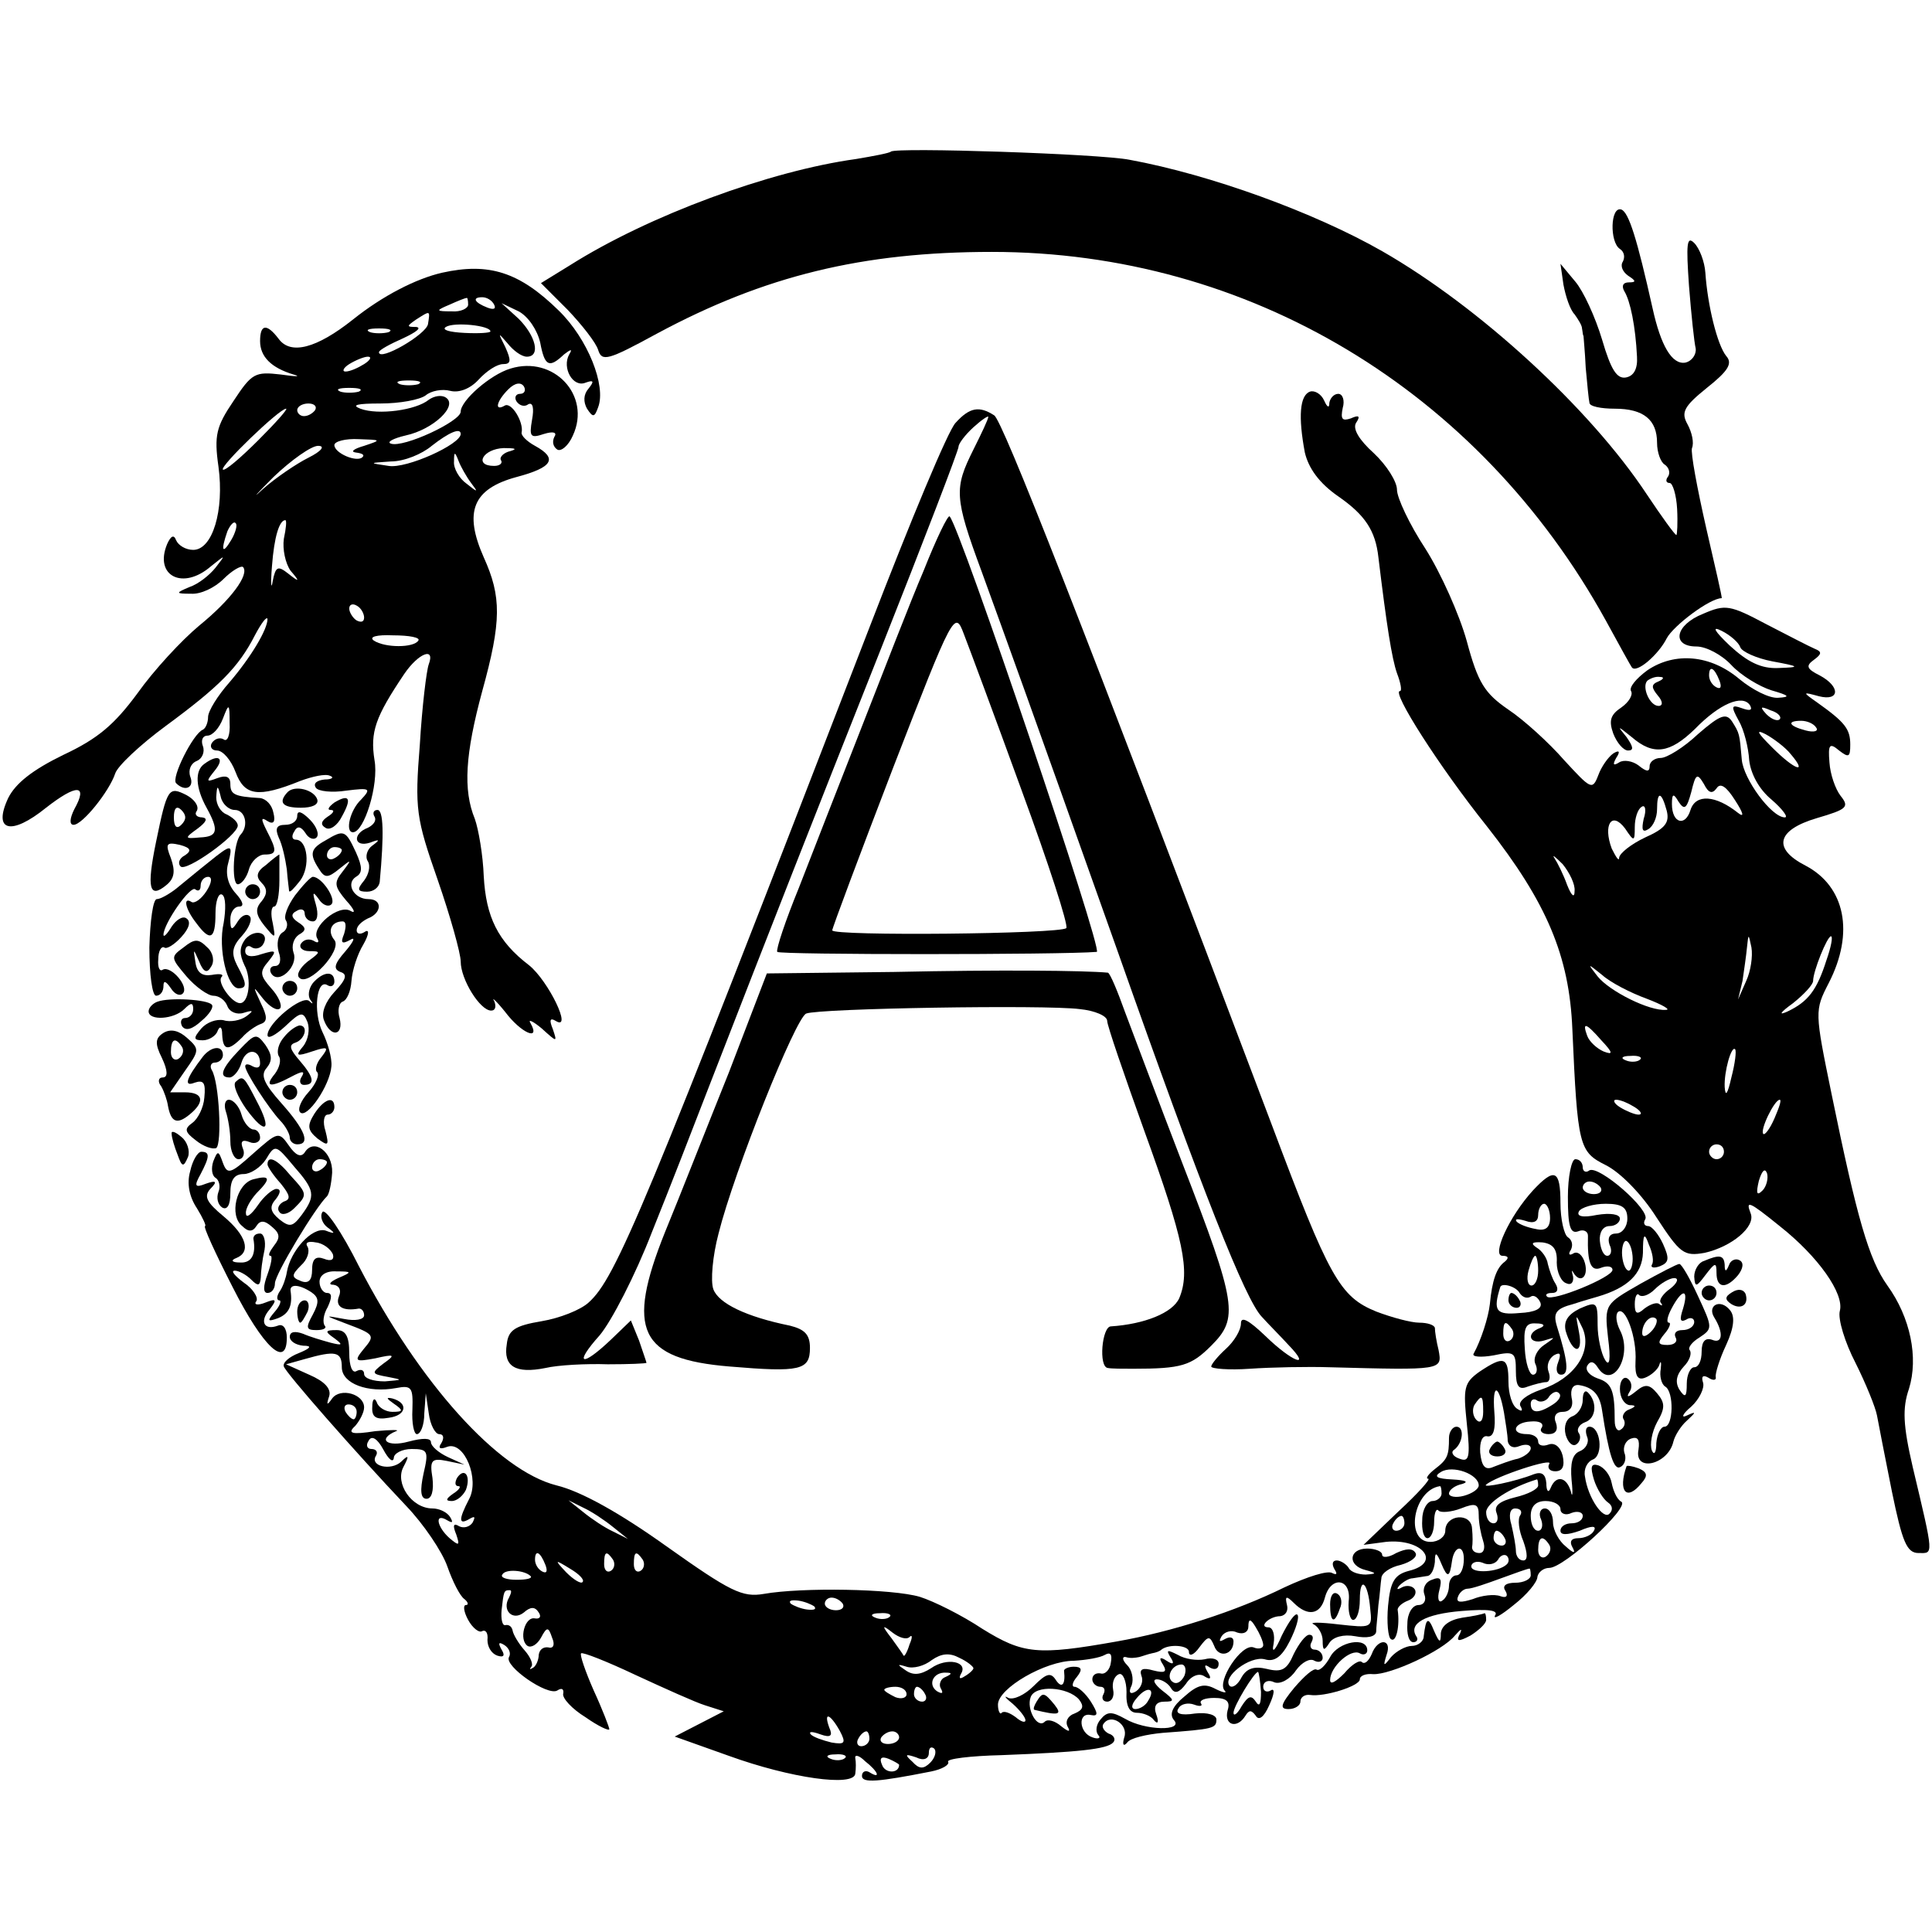
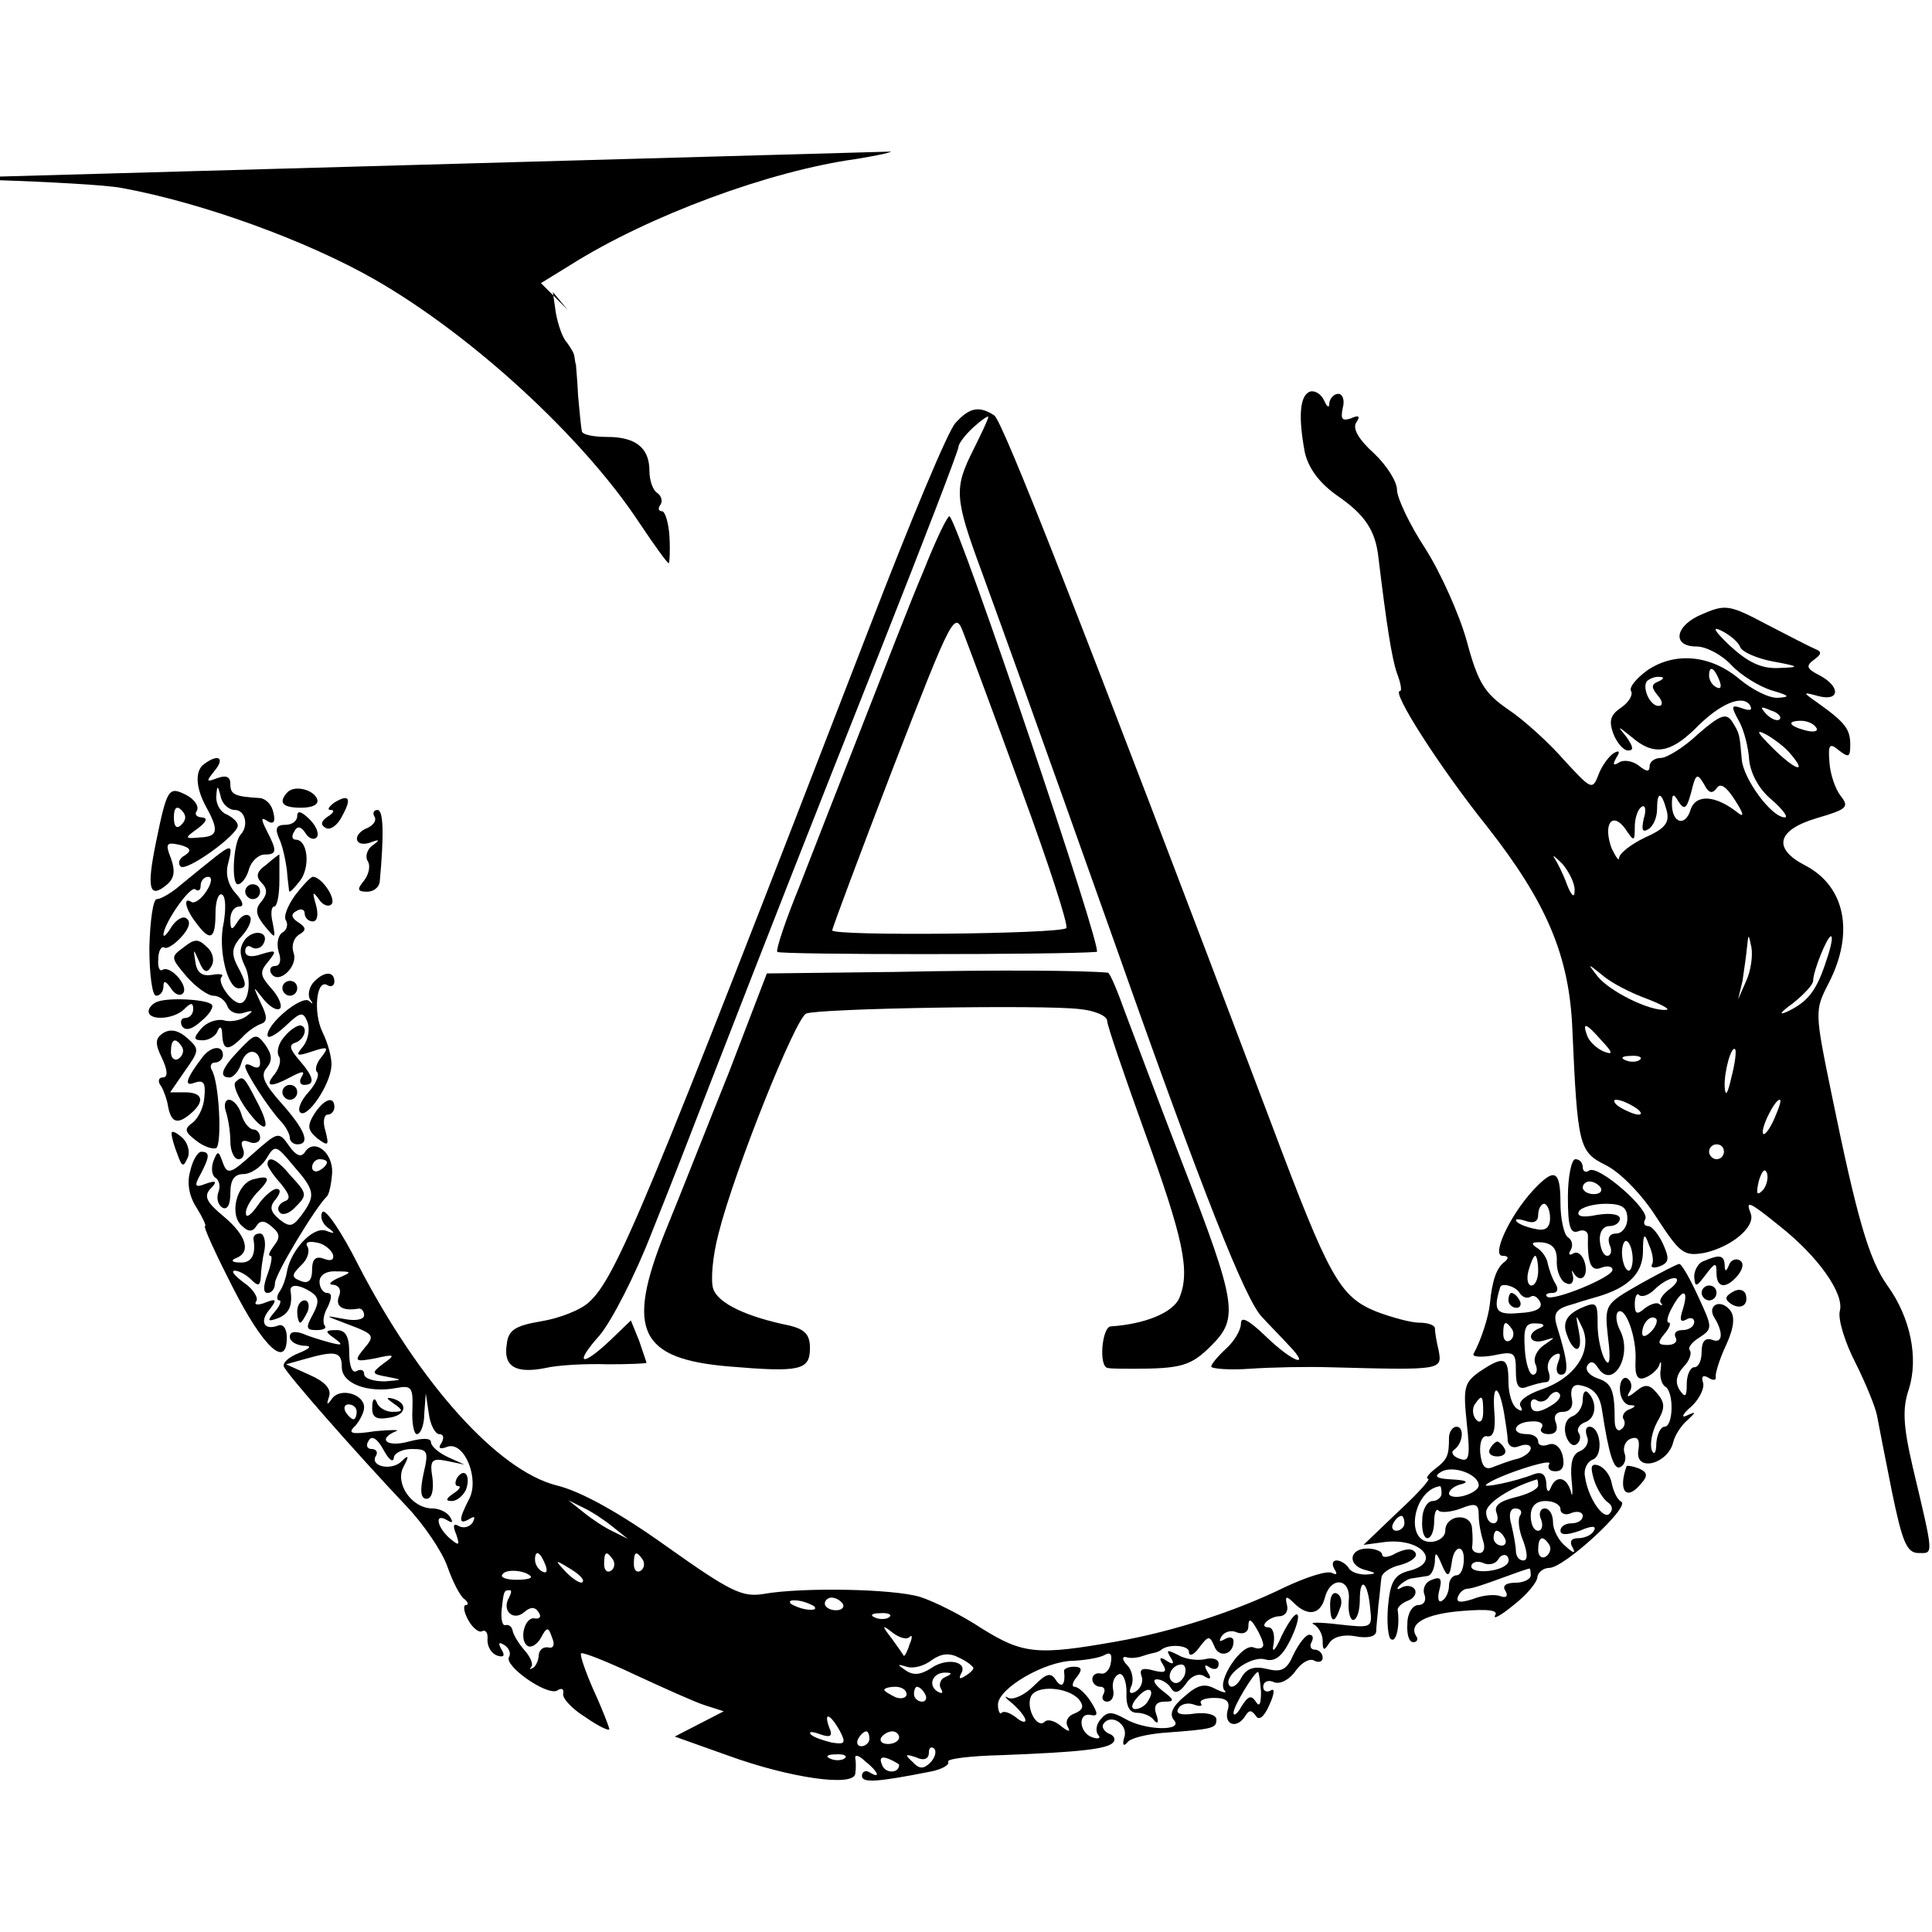
<svg xmlns="http://www.w3.org/2000/svg" version="1.0" width="260pt" height="260pt" viewBox="0 0 260 260" preserveAspectRatio="xMidYMid meet">
  <g transform="translate(0,260) scale(0.1,-0.1)" fill="#000000" stroke="none">
-     <path d="M1199 2396 c-2 -2 -23 -6 -47 -10 -116 -16 -279 -76 -385 -143 l-39 -24 36 -36 c19 -20 38 -44 41 -54 5 -16 13 -14 79 22 145 78 277 110 451 110 345 0 655 -186 826 -496 18 -33 34 -62 35 -63 6 -9 36 17 47 39 9 17 58 54 74 54 1 0 -9 43 -21 95 -12 53 -21 101 -19 107 3 7 0 21 -6 32 -9 16 -5 24 26 49 29 23 35 33 26 43 -12 15 -25 68 -28 112 -1 15 -8 33 -15 40 -10 10 -11 -1 -7 -58 3 -38 7 -76 9 -84 1 -8 -5 -17 -14 -19 -18 -3 -33 23 -44 73 -21 94 -32 129 -42 133 -15 5 -16 -44 -2 -53 6 -4 7 -11 4 -17 -4 -6 0 -14 7 -19 11 -7 11 -9 1 -9 -8 0 -10 -5 -6 -12 8 -13 15 -47 17 -88 1 -16 -4 -26 -15 -28 -12 -2 -20 10 -32 51 -9 30 -25 65 -36 78 l-20 24 4 -28 c3 -16 9 -34 15 -40 5 -7 10 -15 10 -19 1 -5 1 -9 2 -10 0 -2 2 -21 3 -43 2 -22 4 -43 5 -47 0 -5 16 -8 34 -8 39 0 57 -15 57 -46 0 -13 5 -26 10 -29 6 -4 8 -11 5 -16 -4 -5 -3 -9 2 -9 4 0 9 -16 10 -35 1 -19 0 -35 -1 -35 -2 0 -20 25 -40 55 -76 115 -225 252 -356 327 -91 52 -231 103 -340 123 -40 8 -314 17 -321 11z" />
-     <path d="M595 2233 c-35 -8 -80 -31 -120 -63 -49 -39 -84 -48 -100 -26 -16 21 -25 20 -25 -3 0 -21 15 -36 45 -45 11 -3 3 -3 -17 0 -35 4 -39 2 -64 -36 -23 -34 -26 -46 -20 -88 8 -59 -8 -112 -34 -112 -10 0 -20 6 -23 13 -3 8 -7 6 -12 -5 -18 -43 21 -63 59 -30 20 16 20 16 6 -2 -8 -10 -23 -22 -35 -26 -19 -8 -19 -9 2 -9 13 -1 32 8 44 20 11 11 23 18 26 16 9 -10 -16 -44 -59 -79 -24 -20 -61 -60 -83 -91 -31 -42 -53 -61 -100 -83 -41 -20 -64 -38 -74 -58 -21 -45 4 -51 51 -13 41 32 57 32 38 -2 -6 -12 -7 -21 -1 -21 12 0 48 45 56 69 3 10 34 39 68 64 72 53 98 79 120 122 9 17 16 26 17 22 0 -14 -22 -51 -51 -85 -16 -18 -29 -39 -29 -47 0 -7 -3 -15 -7 -17 -13 -5 -43 -65 -36 -72 12 -12 25 -6 19 9 -3 9 1 18 9 21 7 3 11 12 8 20 -3 8 0 14 6 14 7 0 16 10 21 23 8 21 9 21 9 -6 1 -16 -3 -26 -8 -22 -5 3 -12 1 -16 -5 -3 -5 0 -10 7 -10 8 0 19 -13 25 -29 12 -32 30 -35 87 -12 16 6 34 10 40 7 6 -2 3 -5 -7 -5 -10 -1 -16 -5 -12 -11 3 -5 22 -7 41 -4 32 4 34 3 20 -12 -15 -14 -22 -44 -11 -44 15 0 35 64 29 97 -6 38 1 58 40 116 19 28 42 37 33 13 -3 -8 -9 -57 -12 -108 -7 -87 -5 -99 24 -182 17 -49 31 -99 31 -110 0 -24 26 -66 41 -66 6 0 7 6 4 13 -4 6 3 0 15 -15 21 -28 48 -40 34 -15 -4 6 3 3 15 -7 21 -19 21 -19 15 -1 -5 12 -4 16 4 11 23 -14 -10 54 -36 75 -42 32 -58 65 -61 120 -1 28 -7 63 -12 77 -16 39 -13 87 10 172 26 94 26 127 2 180 -27 61 -15 92 44 108 49 13 56 25 25 42 -11 6 -19 14 -18 18 3 14 -14 42 -23 36 -14 -8 -11 6 5 22 9 9 17 10 21 4 3 -5 1 -10 -5 -10 -6 0 -8 -5 -5 -10 4 -6 11 -8 16 -4 6 3 8 -5 5 -21 -4 -23 -2 -25 16 -19 13 4 18 2 14 -4 -3 -6 -2 -13 4 -17 5 -3 15 5 21 19 25 54 -26 108 -84 90 -27 -8 -67 -43 -67 -58 0 -13 -77 -49 -94 -43 -6 2 3 7 20 11 37 8 71 40 54 51 -6 4 -16 2 -23 -3 -17 -14 -68 -21 -92 -12 -13 5 -4 7 27 7 26 0 53 5 61 11 7 6 22 9 33 6 12 -3 27 3 38 15 11 12 25 21 33 21 11 0 11 5 3 23 -10 20 -10 20 3 5 8 -10 19 -18 26 -18 19 0 12 28 -11 51 l-23 21 23 -11 c13 -7 25 -25 29 -42 6 -32 12 -35 32 -16 9 7 12 8 7 0 -10 -18 5 -45 22 -38 11 4 12 2 4 -8 -7 -8 -7 -18 -2 -27 8 -12 10 -12 15 2 11 29 -14 92 -53 130 -53 52 -94 65 -157 51z m35 -43 c0 -5 -10 -10 -22 -9 -22 0 -22 1 -3 9 11 5 21 9 23 9 1 1 2 -3 2 -9z m35 0 c3 -6 -1 -7 -9 -4 -18 7 -21 14 -7 14 6 0 13 -4 16 -10z m-89 -26 c-2 -14 -66 -51 -66 -38 0 3 15 11 33 19 17 8 25 14 17 15 -13 0 -13 1 0 10 19 12 19 13 16 -6z m84 -10 c0 -2 -16 -3 -35 -2 -20 1 -31 4 -25 8 11 7 60 2 60 -6z m-137 -1 c-7 -2 -19 -2 -25 0 -7 3 -2 5 12 5 14 0 19 -2 13 -5z m-33 -43 c-8 -5 -19 -10 -25 -10 -5 0 -3 5 5 10 8 5 20 10 25 10 6 0 3 -5 -5 -10z m73 -27 c-7 -2 -19 -2 -25 0 -7 3 -2 5 12 5 14 0 19 -2 13 -5z m-80 -10 c-7 -2 -19 -2 -25 0 -7 3 -2 5 12 5 14 0 19 -2 13 -5z m-59 -25 c-3 -4 -9 -8 -15 -8 -5 0 -9 4 -9 8 0 5 7 9 15 9 8 0 12 -4 9 -9z m-76 -40 c-24 -24 -45 -42 -48 -40 -5 4 76 82 85 82 3 0 -14 -19 -37 -42z m272 8 c0 -14 -73 -47 -97 -43 -27 4 -27 4 3 6 18 0 42 10 55 21 23 18 39 25 39 16z m-130 -16 c-14 -4 -19 -8 -11 -9 8 -1 12 -3 9 -6 -7 -8 -38 5 -38 16 0 5 15 9 33 8 30 -1 31 -1 7 -9z m-75 -16 c-16 -8 -44 -27 -61 -42 -16 -15 -10 -8 14 16 24 23 51 42 60 42 10 0 5 -7 -13 -16z m272 9 c-9 -2 -15 -8 -13 -12 3 -4 -1 -8 -9 -8 -28 0 -15 23 13 24 15 0 19 -1 9 -4z m-53 -43 c10 -13 9 -13 -6 -1 -10 7 -18 21 -17 30 0 13 1 14 6 1 3 -8 11 -22 17 -30z m-323 -77 c-12 -20 -14 -14 -5 12 4 9 9 14 11 11 3 -2 0 -13 -6 -23z m71 2 c-2 -14 2 -33 9 -43 13 -15 12 -16 -3 -4 -14 11 -17 10 -21 -10 -2 -13 -3 -4 -1 20 3 40 10 62 18 62 2 0 1 -11 -2 -25z m108 -106 c0 -6 -4 -7 -10 -4 -5 3 -10 11 -10 16 0 6 5 7 10 4 6 -3 10 -11 10 -16z m73 -31 c-6 -10 -45 -10 -60 0 -7 5 4 8 26 7 22 0 37 -3 34 -7z" />
+     <path d="M1199 2396 c-2 -2 -23 -6 -47 -10 -116 -16 -279 -76 -385 -143 l-39 -24 36 -36 l-20 24 4 -28 c3 -16 9 -34 15 -40 5 -7 10 -15 10 -19 1 -5 1 -9 2 -10 0 -2 2 -21 3 -43 2 -22 4 -43 5 -47 0 -5 16 -8 34 -8 39 0 57 -15 57 -46 0 -13 5 -26 10 -29 6 -4 8 -11 5 -16 -4 -5 -3 -9 2 -9 4 0 9 -16 10 -35 1 -19 0 -35 -1 -35 -2 0 -20 25 -40 55 -76 115 -225 252 -356 327 -91 52 -231 103 -340 123 -40 8 -314 17 -321 11z" />
    <path d="M1763 2073 c-14 -5 -16 -34 -7 -82 5 -21 19 -41 45 -59 36 -25 50 -46 54 -82 11 -91 18 -136 25 -156 5 -13 7 -24 4 -24 -12 0 53 -102 117 -182 81 -103 111 -175 115 -273 7 -158 9 -165 45 -183 20 -10 49 -40 68 -70 32 -49 37 -53 65 -48 36 8 69 35 62 53 -7 18 -3 17 39 -17 52 -41 87 -91 81 -114 -3 -11 7 -43 21 -70 14 -28 27 -60 29 -71 2 -11 11 -57 20 -102 14 -68 20 -83 36 -83 20 0 21 -6 -8 116 -13 56 -14 79 -5 105 13 42 2 96 -29 139 -25 35 -41 91 -75 257 -23 112 -23 113 -4 150 35 68 22 130 -31 158 -45 23 -39 48 15 64 41 12 44 15 32 30 -7 9 -14 29 -15 45 -2 24 0 27 13 16 13 -10 15 -9 15 8 0 21 -7 30 -45 57 -20 14 -19 14 3 8 28 -7 29 13 1 28 -18 9 -19 13 -8 21 11 8 11 11 1 15 -7 3 -36 18 -65 33 -49 26 -55 27 -85 14 -38 -15 -43 -44 -9 -44 13 0 34 -11 47 -25 13 -14 38 -29 54 -34 24 -7 26 -9 9 -10 -12 -1 -35 11 -52 25 -39 33 -87 37 -124 12 -15 -11 -25 -23 -22 -28 3 -5 -3 -15 -13 -22 -15 -10 -17 -18 -11 -35 5 -13 14 -23 20 -23 8 0 7 5 -2 18 -13 16 -13 16 7 0 29 -25 51 -22 85 11 33 34 64 47 74 32 4 -7 0 -8 -11 -4 -14 5 -15 3 -4 -17 7 -12 13 -36 14 -53 2 -18 13 -39 30 -53 15 -13 23 -24 18 -24 -18 0 -56 52 -58 78 -3 35 -3 35 -13 51 -8 12 -16 9 -46 -17 -19 -18 -42 -32 -50 -32 -8 0 -15 -5 -15 -11 0 -8 -4 -8 -15 1 -8 6 -20 8 -26 4 -8 -5 -9 -3 -4 6 6 9 4 11 -4 6 -7 -5 -16 -18 -20 -29 -8 -21 -10 -19 -46 20 -20 23 -54 54 -75 68 -32 22 -41 36 -56 92 -10 36 -35 92 -56 125 -21 32 -38 68 -38 79 0 11 -14 33 -31 49 -20 18 -29 33 -24 41 6 9 4 11 -7 6 -12 -4 -14 -1 -11 14 3 10 0 19 -6 19 -6 0 -11 -6 -12 -12 0 -8 -3 -6 -7 3 -4 9 -13 14 -19 12z m579 -344 c2 -6 22 -15 43 -19 38 -7 38 -8 8 -9 -23 -1 -41 8 -65 30 -21 20 -25 27 -11 20 12 -6 23 -16 25 -22z m-28 -45 c3 -8 2 -12 -4 -9 -6 3 -10 10 -10 16 0 14 7 11 14 -7z m-82 -1 c-10 -4 -10 -8 -1 -19 7 -8 7 -14 1 -14 -12 0 -23 26 -15 34 4 3 11 6 17 5 6 0 5 -3 -2 -6z m163 -51 c-3 -3 -11 0 -18 7 -9 10 -8 11 6 5 10 -3 15 -9 12 -12z m49 -11 c4 -5 -3 -7 -14 -4 -23 6 -26 13 -6 13 8 0 17 -4 20 -9z m-34 -36 c23 -27 6 -22 -25 9 -20 20 -23 25 -9 18 11 -6 27 -18 34 -27z m-100 -46 c5 8 13 3 25 -16 11 -17 13 -24 4 -17 -30 24 -57 26 -64 4 -7 -23 -25 -18 -25 8 0 14 2 15 9 3 8 -12 11 -9 17 13 6 25 8 26 17 11 6 -12 11 -14 17 -6z m-67 -30 c4 -16 -2 -24 -29 -36 -19 -9 -34 -21 -35 -27 0 -6 -4 0 -10 12 -12 32 0 51 18 27 12 -18 13 -18 13 2 0 12 4 24 9 27 5 4 7 -4 3 -16 -3 -14 -2 -19 6 -14 7 4 12 16 12 27 0 25 6 24 13 -2z m-124 -108 c0 -10 -4 -7 -10 8 -5 14 -13 30 -17 36 -4 6 1 2 11 -8 9 -11 17 -27 16 -36z m231 -121 l-11 -25 6 25 c2 14 5 34 6 45 2 19 2 19 6 0 2 -12 -1 -32 -7 -45z m108 28 c-13 -41 -25 -56 -52 -69 -13 -6 -11 -2 7 11 15 12 27 25 27 30 0 13 19 60 24 60 3 0 0 -15 -6 -32z m-242 -52 c21 -8 33 -15 26 -15 -22 -2 -76 25 -92 45 -14 18 -14 18 6 2 11 -10 38 -24 60 -32z m-61 -56 c16 -17 16 -20 3 -15 -9 4 -19 13 -22 21 -7 19 -2 18 19 -6z m175 -50 c-5 -22 -8 -27 -9 -13 -1 21 9 56 14 51 2 -2 0 -19 -5 -38z m-123 24 c-3 -3 -12 -4 -19 -1 -8 3 -5 6 6 6 11 1 17 -2 13 -5z m-7 -64 c8 -5 11 -10 5 -10 -5 0 -17 5 -25 10 -8 5 -10 10 -5 10 6 0 17 -5 25 -10z m188 -15 c-6 -14 -13 -23 -15 -21 -5 5 15 46 22 46 3 0 -1 -11 -7 -25z m-68 -45 c0 -5 -4 -10 -10 -10 -5 0 -10 5 -10 10 0 6 5 10 10 10 6 0 10 -4 10 -10z m52 -52 c-8 -8 -9 -4 -5 13 4 13 8 18 11 10 2 -7 -1 -18 -6 -23z" />
    <path d="M1286 2031 c-10 -10 -61 -133 -115 -273 -305 -789 -342 -878 -379 -911 -11 -10 -39 -21 -63 -25 -36 -6 -45 -12 -47 -31 -5 -30 12 -40 52 -32 17 4 55 6 84 5 28 0 52 1 52 2 0 1 -5 15 -10 30 l-11 27 -27 -26 c-40 -38 -50 -33 -15 6 16 19 48 81 70 138 23 57 58 147 78 199 89 229 133 341 231 588 57 144 104 266 104 271 0 4 9 16 20 26 11 10 20 16 20 14 0 -3 -9 -22 -20 -44 -26 -52 -26 -64 11 -164 37 -102 59 -162 183 -511 115 -326 172 -469 194 -492 9 -10 26 -27 36 -38 32 -33 5 -23 -31 12 -23 22 -33 27 -33 17 0 -9 -9 -24 -20 -34 -11 -10 -20 -21 -20 -24 0 -3 24 -5 52 -3 29 2 78 3 108 2 151 -4 151 -4 146 23 -3 12 -5 25 -5 30 -1 4 -10 7 -21 7 -11 0 -37 7 -58 15 -49 20 -63 45 -140 250 -259 685 -363 949 -374 956 -20 13 -33 11 -52 -10z" />
    <path d="M1243 1832 c-18 -42 -55 -138 -84 -212 -29 -74 -67 -171 -84 -215 -18 -44 -31 -83 -29 -86 2 -4 383 -4 430 0 9 1 -184 572 -198 586 -2 3 -18 -30 -35 -73z m132 -296 c36 -98 63 -181 60 -185 -8 -8 -315 -11 -315 -3 0 3 37 102 82 219 81 209 83 212 95 180 7 -18 42 -112 78 -211z" />
    <path d="M275 1572 c-13 -9 -12 -32 3 -59 17 -31 15 -39 -9 -40 -21 -2 -21 -1 -3 12 12 9 14 14 6 15 -7 0 -11 4 -7 9 3 6 -3 15 -14 21 -24 12 -26 10 -41 -63 -13 -63 -9 -77 14 -58 11 9 12 19 6 36 -8 20 -6 22 12 18 15 -4 16 -8 7 -14 -8 -4 -10 -11 -6 -15 7 -8 77 42 77 55 0 5 -7 11 -15 15 -8 3 -14 13 -14 23 1 17 2 17 6 1 2 -10 11 -18 19 -18 14 0 19 -21 8 -33 -10 -10 -13 -67 -4 -67 5 0 12 9 15 20 3 11 13 20 21 20 17 0 17 5 3 32 -8 16 -8 19 1 13 8 -5 11 -1 8 11 -2 11 -10 19 -18 20 -35 2 -40 5 -40 19 0 10 -6 12 -17 8 -16 -6 -16 -5 -4 10 14 17 5 23 -14 9z m-31 -82 c-6 -6 -10 -3 -10 10 0 13 4 16 10 10 7 -7 7 -13 0 -20z" />
    <path d="M387 1534 c-13 -14 -7 -21 18 -21 15 0 24 4 22 11 -4 13 -30 20 -40 10z" />
    <path d="M450 1520 c-8 -6 -10 -10 -5 -10 6 0 4 -4 -4 -9 -9 -6 -10 -11 -3 -15 6 -4 16 3 22 15 14 25 10 31 -10 19z" />
    <path d="M400 1502 c0 -7 -7 -12 -16 -12 -12 0 -14 -5 -9 -17 5 -10 9 -29 11 -43 1 -14 3 -27 3 -29 1 -3 7 4 15 14 14 19 10 55 -6 55 -5 0 -6 5 -2 11 4 8 9 7 15 -2 4 -7 11 -10 15 -6 4 4 0 15 -9 24 -11 11 -17 13 -17 5z" />
    <path d="M504 1501 c3 -5 -1 -11 -9 -15 -21 -8 -19 -27 3 -20 13 5 14 4 3 -4 -7 -5 -10 -15 -6 -21 4 -7 1 -18 -5 -26 -10 -12 -9 -15 4 -15 9 0 16 6 17 13 6 65 5 97 -3 97 -5 0 -7 -4 -4 -9z" />
-     <path d="M438 1469 c-20 -11 -22 -18 -9 -38 8 -13 12 -13 28 0 16 13 17 13 4 -4 -12 -15 -11 -20 5 -39 11 -12 13 -18 6 -14 -16 10 -54 -22 -45 -37 3 -5 1 -7 -5 -3 -6 3 -13 2 -17 -4 -3 -5 2 -10 11 -10 16 0 16 -1 -2 -14 -10 -8 -16 -18 -11 -22 12 -12 58 37 47 51 -10 12 -4 25 11 25 5 0 5 -7 2 -17 -5 -12 -3 -14 8 -8 8 5 5 -2 -6 -15 -15 -17 -17 -24 -7 -28 10 -3 8 -10 -8 -27 -12 -13 -18 -28 -14 -38 9 -24 27 -21 21 3 -3 10 -1 20 4 22 6 2 11 14 12 28 1 14 8 36 16 49 8 14 8 21 2 17 -6 -4 -11 -3 -11 2 0 6 7 12 15 16 19 7 20 26 1 26 -20 0 -31 21 -17 30 9 5 9 13 0 33 -14 30 -16 31 -41 16z m22 -13 c0 -3 -4 -8 -10 -11 -5 -3 -10 -1 -10 4 0 6 5 11 10 11 6 0 10 -2 10 -4z" />
    <path d="M280 1439 c-14 -11 -33 -27 -43 -35 -9 -7 -21 -14 -26 -14 -5 0 -9 -29 -10 -65 0 -37 4 -65 9 -65 6 0 10 6 10 13 0 8 3 7 10 -3 5 -8 12 -11 16 -7 9 9 -16 38 -27 32 -4 -3 -7 3 -6 14 0 11 4 18 8 16 3 -3 14 4 23 14 11 12 13 21 7 25 -5 4 -14 -2 -20 -11 -6 -10 -11 -15 -11 -11 0 15 37 68 43 61 4 -3 7 -1 7 5 0 7 5 12 10 12 6 0 5 -8 -2 -19 -7 -11 -16 -17 -20 -15 -12 8 -9 -9 6 -28 19 -26 26 -22 26 13 0 16 4 28 9 25 5 -3 5 -20 2 -38 -8 -35 5 -88 20 -88 12 0 11 7 -2 31 -8 16 -7 25 7 40 9 10 14 22 10 26 -4 4 -11 1 -16 -7 -8 -13 -10 -12 -10 3 0 9 5 17 12 17 7 0 5 7 -5 18 -10 11 -14 26 -10 40 7 27 5 27 -27 1z" />
    <path d="M358 1436 c-13 -9 -14 -16 -6 -24 8 -8 8 -15 0 -25 -9 -10 -8 -18 4 -33 15 -18 15 -18 11 4 -3 12 -2 22 2 22 4 0 7 16 7 35 0 19 0 35 0 35 -1 0 -9 -6 -18 -14z" />
    <path d="M397 1395 c-10 -14 -16 -29 -12 -34 3 -5 1 -13 -5 -16 -6 -4 -8 -15 -5 -26 4 -11 2 -19 -5 -19 -6 0 -8 -5 -5 -10 10 -16 37 10 30 28 -3 9 0 19 7 24 11 6 10 10 -1 17 -9 6 -10 11 -2 15 6 4 11 2 11 -3 0 -6 5 -11 11 -11 6 0 8 9 4 23 -5 17 -4 18 4 7 5 -8 13 -11 17 -7 7 7 -13 37 -25 37 -3 0 -14 -12 -24 -25z" />
    <path d="M330 1400 c0 -5 5 -10 10 -10 6 0 10 5 10 10 0 6 -4 10 -10 10 -5 0 -10 -4 -10 -10z" />
    <path d="M330 1336 c-8 -11 -8 -20 -1 -35 10 -18 6 -51 -6 -51 -11 0 -31 28 -25 35 4 4 -2 5 -13 3 -13 -2 -20 3 -22 17 -3 19 -3 19 5 1 6 -15 11 -16 16 -7 5 7 3 19 -5 26 -12 12 -17 12 -32 0 -18 -13 -17 -14 4 -39 12 -14 29 -26 36 -26 8 0 16 -6 19 -14 3 -8 13 -12 22 -9 13 4 14 3 3 -5 -7 -5 -21 -8 -30 -5 -10 2 -23 -3 -30 -11 -11 -13 -11 -16 2 -16 8 0 18 6 20 13 3 7 6 5 6 -5 1 -22 8 -23 27 -4 7 8 19 16 25 18 9 3 9 10 0 28 -11 24 -11 24 3 6 9 -11 19 -17 23 -13 3 4 -2 16 -12 27 -15 17 -16 22 -4 36 12 15 11 16 -9 10 -14 -5 -22 -3 -22 4 0 6 4 9 9 5 5 -3 12 -1 15 4 10 16 -11 22 -24 7z" />
    <path d="M1204 1292 l-172 -2 -51 -133 c-29 -72 -67 -169 -86 -215 -53 -132 -35 -171 87 -181 95 -8 108 -5 108 25 0 18 -7 25 -27 30 -59 12 -96 30 -103 49 -4 11 -1 45 7 75 21 84 104 291 118 296 17 7 321 12 368 6 20 -2 37 -9 37 -16 0 -6 23 -73 50 -148 53 -146 62 -189 47 -225 -9 -20 -47 -35 -92 -38 -12 0 -17 -55 -4 -56 5 -1 20 -1 34 -1 65 0 78 4 105 31 37 37 35 55 -39 246 -32 83 -66 174 -77 203 -10 28 -20 52 -23 53 -32 3 -147 4 -287 1z" />
    <path d="M421 1277 c-6 -8 -7 -18 -3 -23 4 -5 3 -6 -2 -1 -10 8 -56 -30 -56 -46 0 -6 11 0 24 12 21 20 24 20 30 5 3 -9 1 -23 -6 -32 -11 -13 -9 -14 12 -7 21 7 23 6 13 -7 -7 -8 -10 -18 -6 -21 3 -4 -2 -16 -12 -27 -10 -11 -15 -23 -11 -27 9 -9 40 36 42 62 1 11 -5 32 -12 46 -13 27 -8 73 7 63 5 -3 9 0 9 5 0 15 -15 14 -29 -2z" />
    <path d="M380 1270 c0 -5 5 -10 10 -10 6 0 10 5 10 10 0 6 -4 10 -10 10 -5 0 -10 -4 -10 -10z" />
    <path d="M212 1252 c-6 -2 -12 -8 -12 -13 0 -13 34 -11 48 3 9 9 12 9 12 0 0 -7 -5 -12 -11 -12 -5 0 -7 -5 -4 -11 5 -7 14 -4 26 7 11 9 17 19 14 22 -6 7 -57 10 -73 4z" />
    <path d="M220 1210 c-11 -7 -12 -14 -2 -34 8 -17 8 -26 1 -26 -6 0 -7 -6 -2 -12 4 -7 8 -19 9 -26 4 -22 12 -26 29 -12 21 17 19 30 -6 30 l-20 0 20 29 c19 27 20 29 3 44 -11 10 -22 13 -32 7z m25 -19 c3 -5 1 -12 -5 -16 -5 -3 -10 1 -10 9 0 18 6 21 15 7z" />
    <path d="M382 1204 c-7 -8 -10 -19 -7 -25 4 -5 1 -16 -5 -24 -15 -18 -6 -19 22 -4 15 8 19 8 14 0 -4 -6 -2 -11 3 -11 16 0 13 11 -6 33 -13 15 -15 21 -5 24 13 5 17 23 5 23 -5 -1 -14 -7 -21 -16z" />
    <path d="M322 1187 c-24 -25 -28 -37 -13 -37 5 0 13 9 16 20 6 20 25 19 25 -1 0 -6 -4 -7 -10 -4 -5 3 -10 4 -10 0 0 -8 32 -57 47 -73 7 -7 13 -18 13 -23 0 -5 5 -9 10 -9 18 0 11 19 -21 55 -24 27 -29 38 -20 48 8 10 7 18 -2 31 -12 16 -14 15 -35 -7z" />
    <path d="M273 1178 c-23 -30 -26 -41 -11 -35 12 4 15 0 13 -20 -1 -14 -9 -29 -16 -34 -11 -8 -11 -12 5 -24 10 -8 22 -12 27 -10 8 6 4 89 -6 105 -3 5 -1 10 4 10 6 0 11 5 11 10 0 14 -16 12 -27 -2z" />
    <path d="M317 1144 c-4 -4 3 -20 14 -36 27 -37 36 -30 14 11 -17 33 -18 34 -28 25z" />
    <path d="M380 1130 c0 -5 5 -10 10 -10 6 0 10 5 10 10 0 6 -4 10 -10 10 -5 0 -10 -4 -10 -10z" />
    <path d="M304 1104 c3 -9 6 -27 6 -40 0 -13 5 -24 11 -24 6 0 9 7 6 14 -4 10 -1 13 9 9 7 -3 14 0 14 6 0 6 -4 11 -9 11 -5 0 -13 9 -16 20 -3 11 -11 20 -17 20 -5 0 -7 -7 -4 -16z" />
    <path d="M423 1101 c-10 -16 -9 -22 4 -33 15 -11 16 -10 11 10 -4 12 -2 22 3 22 5 0 9 5 9 10 0 16 -14 11 -27 -9z" />
    <path d="M231 1074 c0 -5 4 -18 8 -28 6 -17 8 -17 14 -3 3 8 -1 21 -9 27 -8 7 -14 9 -13 4z" />
    <path d="M340 1047 c-30 -27 -34 -28 -40 -12 -6 17 -7 17 -13 2 -3 -9 -2 -19 3 -22 5 -3 7 -12 4 -19 -3 -8 -1 -17 5 -21 7 -4 11 4 11 19 0 18 5 26 18 26 9 0 23 9 30 20 12 20 13 20 37 -9 29 -33 30 -40 11 -66 -12 -16 -16 -17 -30 -6 -12 10 -14 17 -5 27 7 9 7 14 1 14 -5 0 -17 -10 -25 -22 -9 -13 -16 -18 -16 -11 -1 6 6 18 14 27 20 20 19 25 -4 19 -23 -6 -33 -49 -15 -63 8 -8 14 -8 19 0 5 8 11 8 21 -1 11 -9 11 -15 3 -25 -6 -8 -9 -14 -5 -14 3 0 1 -11 -4 -25 -6 -16 -6 -25 0 -25 6 0 10 6 10 13 0 12 55 103 70 117 3 3 6 17 7 32 1 28 -25 47 -37 27 -5 -7 -12 -4 -21 9 -14 20 -15 19 -49 -11z m100 -11 c0 -3 -4 -8 -10 -11 -5 -3 -10 -1 -10 4 0 6 5 11 10 11 6 0 10 -2 10 -4z" />
    <path d="M256 1024 c-5 -17 -1 -35 9 -50 8 -13 13 -24 11 -24 -3 0 14 -37 37 -82 41 -81 73 -111 73 -68 0 12 -5 19 -12 16 -19 -7 -25 6 -11 22 10 13 9 15 -6 9 -10 -4 -16 -3 -12 2 3 5 -5 17 -17 25 -12 9 -18 16 -12 16 5 0 15 -5 22 -12 9 -9 12 -9 13 3 0 7 2 24 5 37 2 12 -1 22 -6 22 -6 0 -9 -3 -9 -7 4 -22 -3 -33 -18 -32 -11 0 -13 3 -5 6 20 8 14 30 -17 56 -23 19 -27 27 -18 37 10 10 8 12 -6 7 -15 -6 -16 -3 -7 13 12 23 13 30 1 30 -5 0 -12 -12 -15 -26z" />
    <path d="M360 1033 c0 -3 8 -15 18 -26 12 -15 14 -21 4 -24 -6 -3 -10 -9 -6 -14 3 -5 12 -3 20 5 18 18 18 19 -5 44 -18 22 -31 28 -31 15z" />
    <path d="M2110 989 c0 -39 3 -50 14 -46 7 3 13 0 13 -6 -1 -37 4 -49 18 -43 8 3 15 2 15 -3 0 -10 -81 -43 -88 -36 -3 3 0 5 7 5 7 0 9 5 4 13 -4 6 -8 18 -10 26 -1 8 -8 18 -15 22 -9 6 -6 8 8 7 14 -2 20 -9 19 -27 0 -13 6 -26 13 -28 6 -3 10 1 9 9 -2 7 -2 10 0 6 9 -16 21 -7 16 12 -3 11 -10 17 -16 13 -5 -3 -7 -1 -3 5 3 6 2 13 -4 17 -5 3 -10 24 -10 46 0 45 -8 48 -37 17 -32 -35 -56 -88 -41 -88 8 0 9 -3 3 -8 -11 -8 -17 -25 -20 -57 -2 -18 -12 -49 -22 -67 -2 -4 10 -5 27 -2 28 6 30 4 30 -21 0 -21 4 -26 16 -21 9 3 20 6 25 6 4 0 6 6 3 14 -3 8 0 17 7 22 9 5 10 2 6 -9 -4 -10 -2 -17 4 -17 11 0 9 18 -6 66 -5 17 -1 23 22 29 15 5 30 9 33 10 41 12 60 31 61 59 0 26 2 28 8 11 5 -11 7 -23 4 -27 -2 -4 3 -5 11 -2 12 5 13 10 4 30 -6 13 -15 24 -20 24 -5 0 -7 4 -4 9 8 12 -62 73 -75 66 -5 -4 -9 -1 -9 4 0 6 -4 11 -10 11 -5 0 -10 -23 -10 -51z m44 13 c3 -5 -1 -9 -9 -9 -8 0 -15 4 -15 9 0 4 4 8 9 8 6 0 12 -4 15 -8z m-68 -41 c0 -13 -6 -18 -19 -15 -11 2 -22 6 -26 10 -3 4 2 4 12 1 11 -4 17 -1 17 8 0 8 4 15 8 15 4 0 8 -9 8 -19z m104 -1 c0 -11 -7 -20 -15 -20 -9 0 -12 -6 -9 -15 4 -8 2 -15 -3 -15 -5 0 -9 9 -10 20 -1 11 4 20 13 20 8 0 14 5 14 10 0 6 -13 8 -31 5 -19 -4 -28 -2 -24 5 3 5 19 10 36 10 22 0 29 -5 29 -20z m7 -50 c1 -11 -2 -20 -5 -20 -4 0 -8 9 -9 20 -1 11 2 20 5 20 4 0 8 -9 9 -20z m-127 -20 c0 -11 -4 -20 -9 -20 -5 0 -7 9 -4 20 3 11 7 20 9 20 2 0 4 -9 4 -20z m-25 -30 c4 -6 10 -8 15 -5 4 3 10 -1 13 -8 3 -8 -7 -13 -28 -14 -32 -3 -36 3 -26 35 2 6 21 1 26 -8z m-10 -49 c3 -5 2 -12 -3 -15 -5 -3 -9 1 -9 9 0 17 3 19 12 6z m38 2 c-20 -7 -15 -23 5 -17 16 5 16 5 0 -6 -9 -6 -15 -17 -12 -25 4 -8 2 -15 -3 -15 -5 0 -10 16 -11 35 -2 28 1 35 15 34 11 0 13 -3 6 -6z" />
    <path d="M2030 850 c0 -5 5 -10 11 -10 5 0 7 5 4 10 -3 6 -8 10 -11 10 -2 0 -4 -4 -4 -10z" />
    <path d="M434 969 c-4 -6 0 -16 7 -21 11 -8 10 -9 -3 -4 -18 5 -47 -27 -52 -56 -1 -7 -5 -19 -9 -25 -5 -7 -5 -13 -1 -13 3 0 1 -7 -6 -15 -11 -13 -10 -14 4 -9 15 6 20 17 17 37 -1 9 11 9 28 -2 10 -7 11 -13 2 -30 -10 -18 -9 -21 5 -21 10 0 14 3 11 6 -3 4 -2 15 4 25 6 13 6 19 -1 19 -5 0 -10 7 -10 15 0 9 9 15 23 14 21 0 21 -1 2 -9 -11 -5 -14 -9 -6 -9 7 -1 11 -7 7 -16 -5 -13 5 -20 27 -16 4 0 7 -4 7 -9 0 -6 -12 -8 -27 -5 -27 5 -27 5 2 -6 40 -15 40 -16 24 -35 -13 -16 -11 -17 16 -12 26 6 28 5 11 -7 -17 -13 -16 -14 6 -18 21 -4 20 -4 -4 -6 -16 0 -28 4 -28 10 0 5 -4 7 -10 4 -6 -4 -10 7 -10 24 0 23 -5 31 -17 31 -16 0 -16 -2 -3 -11 12 -9 11 -10 -5 -6 -11 3 -28 8 -37 12 -11 4 -18 3 -18 -4 0 -6 8 -11 18 -12 12 0 11 -3 -6 -10 -13 -5 -22 -13 -20 -18 3 -9 95 -114 165 -188 23 -24 48 -61 55 -81 7 -20 17 -40 23 -44 5 -4 6 -8 2 -8 -4 0 -3 -9 3 -20 6 -11 15 -18 19 -15 5 2 8 -3 7 -12 0 -9 5 -18 13 -21 9 -3 11 0 6 8 -5 9 -4 11 4 6 6 -4 9 -11 6 -16 -7 -12 52 -53 65 -45 6 4 9 2 8 -4 -2 -6 12 -21 30 -32 17 -12 32 -19 32 -16 0 2 -9 26 -21 52 -11 25 -19 48 -17 50 2 2 35 -11 73 -29 39 -18 81 -37 94 -41 l25 -8 -33 -17 -33 -17 73 -26 c83 -30 168 -42 170 -24 1 7 1 16 0 21 -1 5 5 4 13 -4 18 -14 22 -25 6 -15 -5 3 -10 1 -10 -5 0 -10 22 -8 93 6 15 3 25 9 23 13 -3 4 30 8 72 9 103 4 142 8 150 17 4 4 1 10 -6 12 -6 3 -10 9 -7 13 10 15 34 -1 28 -18 -3 -10 -1 -13 4 -7 4 6 26 11 48 13 68 5 72 6 72 18 0 6 -12 10 -29 8 -19 -3 -27 0 -22 7 3 6 13 8 21 5 8 -3 12 -2 9 2 -2 4 6 7 18 7 17 0 22 -5 18 -17 -5 -20 13 -25 24 -7 5 8 8 8 14 0 4 -7 11 -2 18 14 7 15 8 24 2 20 -5 -3 -10 -1 -10 5 0 7 7 10 15 6 8 -3 21 4 29 16 8 11 19 17 25 13 6 -3 11 -1 11 4 0 6 -5 11 -11 11 -5 0 -7 5 -4 10 3 6 2 10 -3 10 -5 0 -14 -12 -21 -26 -9 -21 -16 -25 -36 -20 -17 4 -27 1 -34 -11 -5 -10 -12 -15 -16 -12 -11 12 27 41 47 36 13 -4 23 3 34 25 8 16 13 32 10 35 -3 3 -12 -10 -21 -28 -9 -21 -14 -25 -11 -11 2 12 -1 22 -7 22 -14 0 1 15 16 15 7 1 11 7 9 15 -3 12 -1 13 9 3 19 -19 36 -16 42 7 8 30 36 26 32 -5 -1 -14 2 -25 6 -25 5 0 9 12 9 27 0 33 11 24 14 -12 3 -26 2 -26 -43 -21 -25 3 -40 3 -33 0 6 -3 12 -13 12 -22 0 -14 2 -14 9 -3 5 8 19 12 35 9 15 -3 27 -1 28 6 0 6 2 22 3 36 2 14 3 30 4 36 0 7 12 15 26 18 14 4 23 11 20 16 -4 7 -13 6 -26 0 -10 -6 -19 -7 -19 -2 0 4 -9 8 -20 8 -25 0 -27 -23 -2 -29 15 -4 15 -5 0 -6 -9 0 -20 3 -23 9 -3 5 -11 10 -16 10 -6 0 -7 -5 -3 -12 4 -6 3 -8 -3 -5 -6 4 -34 -5 -64 -19 -67 -33 -152 -60 -226 -73 -107 -19 -126 -17 -181 17 -27 18 -65 37 -84 43 -37 11 -159 13 -210 4 -29 -5 -45 3 -131 64 -63 45 -115 74 -148 82 -79 20 -184 137 -266 295 -23 46 -45 78 -49 73z m14 -57 c2 -7 -2 -10 -12 -6 -11 4 -16 0 -16 -15 0 -14 -5 -19 -15 -15 -13 5 -13 8 0 21 9 8 12 19 9 25 -4 6 1 8 11 6 10 -1 20 -9 23 -16z m12 -152 c0 -22 35 -35 73 -28 21 4 23 1 22 -29 -1 -18 2 -33 6 -33 5 0 10 12 10 28 l2 27 4 -27 c2 -16 9 -28 14 -28 6 0 7 -5 3 -12 -5 -7 -2 -9 8 -5 23 8 44 -44 29 -71 -14 -27 -14 -35 1 -26 7 4 8 3 4 -5 -4 -6 -12 -8 -18 -5 -8 5 -9 1 -4 -11 5 -15 4 -16 -9 -5 -17 15 -21 35 -3 24 7 -4 8 -3 4 4 -4 7 -15 12 -24 12 -28 0 -51 34 -39 56 8 15 7 17 -3 7 -14 -13 -43 -6 -34 8 3 5 0 9 -6 9 -6 0 -8 5 -4 11 4 8 12 3 20 -12 7 -13 13 -18 14 -11 0 6 11 12 24 12 22 0 23 -3 16 -33 -5 -23 -4 -34 4 -34 7 0 10 11 8 28 -4 24 -1 27 19 23 l24 -5 -22 10 c-13 6 -23 15 -23 20 0 6 -11 6 -30 1 -29 -8 -43 3 -17 14 6 2 -6 2 -28 0 -32 -5 -38 -3 -27 7 6 7 12 18 12 25 0 18 -32 27 -43 12 -7 -10 -8 -9 -4 3 3 10 -6 20 -27 29 l-31 14 25 7 c42 12 50 10 50 -11z m20 -60 c0 -5 -2 -10 -4 -10 -3 0 -8 5 -11 10 -3 6 -1 10 4 10 6 0 11 -4 11 -10z m345 -155 l20 -16 -20 10 c-11 5 -29 17 -40 26 l-20 16 20 -10 c11 -5 29 -17 40 -26z m-91 -51 c3 -8 2 -12 -4 -9 -6 3 -10 10 -10 16 0 14 7 11 14 -7z m91 7 c3 -5 2 -12 -3 -15 -5 -3 -9 1 -9 9 0 17 3 19 12 6z m40 0 c3 -5 2 -12 -3 -15 -5 -3 -9 1 -9 9 0 17 3 19 12 6z m-81 -30 c-2 -3 -12 3 -22 13 -16 17 -16 18 5 5 12 -7 20 -15 17 -18z m-70 8 c3 -3 -5 -5 -19 -5 -13 0 -22 3 -19 7 4 8 30 6 38 -2z m-29 -29 c-10 -17 5 -32 20 -20 9 8 15 8 20 0 4 -6 1 -9 -5 -8 -14 3 -22 -29 -10 -37 5 -3 13 2 18 11 8 15 10 15 15 0 4 -9 2 -15 -5 -13 -7 1 -12 -3 -13 -10 0 -6 -3 -14 -7 -17 -5 -3 -6 -3 -3 1 3 3 -1 13 -9 22 -8 9 -15 21 -16 26 -1 6 -5 9 -10 8 -4 -1 -6 8 -5 20 3 26 3 27 11 27 3 0 2 -4 -1 -10z m411 -12 c3 -4 -1 -5 -10 -4 -8 1 -18 5 -22 8 -3 4 1 5 10 4 8 -1 18 -5 22 -8z m38 4 c3 -5 -1 -9 -9 -9 -8 0 -15 4 -15 9 0 4 4 8 9 8 6 0 12 -4 15 -8z m63 -18 c-3 -3 -12 -4 -19 -1 -8 3 -5 6 6 6 11 1 17 -2 13 -5z m503 -38 c0 -4 -6 -6 -13 -3 -16 6 -50 -46 -39 -58 4 -4 -2 -3 -12 2 -15 8 -24 6 -42 -10 -16 -13 -21 -24 -14 -32 13 -15 -39 -14 -66 2 -18 10 -24 10 -33 -1 -6 -7 -7 -16 -3 -21 4 -4 0 -6 -8 -3 -18 6 -20 34 -2 30 10 -2 10 2 0 18 -7 11 -17 20 -22 20 -4 0 -3 6 3 13 8 10 7 14 -4 14 -7 0 -14 -3 -13 -6 2 -18 -3 -24 -11 -12 -7 11 -13 9 -30 -8 -12 -12 -27 -19 -34 -16 -7 4 -4 0 6 -8 9 -8 17 -18 17 -22 0 -4 -6 -2 -13 4 -8 6 -16 9 -19 6 -2 -3 -5 2 -5 11 0 22 64 59 102 59 17 1 35 4 42 8 7 4 10 1 8 -10 -1 -10 -8 -17 -14 -15 -6 1 -11 -2 -11 -8 0 -5 5 -10 11 -10 5 0 7 -4 4 -10 -3 -5 -1 -10 5 -10 6 0 10 7 8 16 -2 10 2 19 8 21 5 2 10 -9 10 -24 -1 -19 4 -28 14 -28 8 0 19 -4 23 -10 5 -6 7 -3 3 8 -4 11 0 17 11 17 14 0 14 2 -3 15 -10 8 -14 15 -7 15 6 0 15 -5 19 -12 5 -8 11 -6 20 6 7 11 18 15 25 10 8 -5 10 -3 4 6 -5 9 -4 11 3 6 7 -4 12 -2 12 5 0 6 -8 9 -19 6 -10 -2 -26 0 -36 6 -14 7 -16 7 -10 -3 6 -9 4 -11 -5 -5 -9 6 -11 4 -5 -5 6 -10 3 -12 -13 -8 -14 4 -19 2 -16 -7 3 -7 0 -16 -7 -21 -8 -5 -11 -2 -6 8 3 9 0 21 -6 27 -7 7 -7 12 -2 11 6 -2 13 -1 18 0 4 1 12 4 17 5 6 1 11 3 13 5 10 8 37 6 37 -3 0 -7 7 -4 14 6 12 16 14 16 20 2 6 -17 26 -12 26 6 0 6 -5 7 -12 3 -7 -4 -8 -3 -4 4 4 6 13 9 21 5 9 -3 15 1 15 8 0 11 3 11 10 -1 5 -8 10 -19 10 -24z m-476 11 c4 4 4 -1 0 -10 -3 -10 -7 -17 -8 -15 -1 2 -8 12 -16 23 -14 18 -13 19 1 8 9 -7 19 -10 23 -6z m86 -42 c0 -2 -5 -7 -12 -11 -6 -4 -8 -3 -5 3 11 17 -19 23 -40 8 -14 -9 -24 -10 -34 -3 -12 8 -12 9 1 5 9 -3 24 1 34 9 13 9 24 10 37 3 11 -5 19 -12 19 -14z m284 -10 c-4 -8 -10 -12 -15 -9 -11 6 -2 24 11 24 5 0 7 -7 4 -15z m-322 -2 c-6 -2 -9 -10 -6 -15 4 -7 2 -8 -5 -4 -13 9 -5 26 12 25 9 0 8 -2 -1 -6z m425 -20 c0 -16 -2 -21 -7 -13 -6 9 -10 8 -19 -6 -6 -11 -11 -14 -11 -9 0 9 28 55 33 55 1 0 3 -12 4 -27z m-477 -3 c0 -5 -7 -7 -15 -4 -8 4 -15 8 -15 10 0 2 7 4 15 4 8 0 15 -4 15 -10z m25 0 c3 -5 1 -10 -4 -10 -6 0 -11 5 -11 10 0 6 2 10 4 10 3 0 8 -4 11 -10z m207 -7 c7 -9 6 -14 -6 -19 -9 -3 -13 -11 -9 -18 4 -7 1 -7 -9 1 -8 7 -18 10 -22 6 -10 -10 -25 17 -19 33 6 17 50 14 65 -3z m93 -2 c-3 -6 -11 -11 -17 -11 -6 0 -6 6 2 15 14 17 26 13 15 -4z m-415 -40 c9 -17 7 -19 -11 -16 -12 3 -24 7 -28 11 -3 4 2 4 13 0 14 -5 17 -2 12 9 -8 22 1 19 14 -4z m40 -11 c0 -5 -5 -10 -11 -10 -5 0 -7 5 -4 10 3 6 8 10 11 10 2 0 4 -4 4 -10z m40 2 c0 -5 -7 -9 -15 -9 -8 0 -12 4 -9 9 3 4 9 8 15 8 5 0 9 -4 9 -8z m42 -34 c-9 -9 -15 -9 -24 1 -11 10 -10 11 5 6 10 -5 17 -2 17 6 0 7 3 9 7 6 4 -4 1 -13 -5 -19z m-115 6 c-3 -3 -12 -4 -19 -1 -8 3 -5 6 6 6 11 1 17 -2 13 -5z m73 -9 c0 -12 -19 -12 -23 0 -4 9 -1 12 9 8 7 -3 14 -7 14 -8z" />
    <path d="M501 707 c-1 -14 5 -18 22 -15 24 3 27 20 5 26 -9 2 -8 0 2 -7 13 -9 13 -11 -2 -11 -9 0 -19 6 -21 13 -3 7 -6 4 -6 -6z" />
    <path d="M615 611 c-3 -6 -3 -11 2 -11 4 0 1 -5 -7 -10 -10 -7 -11 -10 -2 -10 7 0 15 7 19 15 7 19 -2 31 -12 16z" />
-     <path d="M1395 310 c-3 -5 -5 -10 -3 -11 33 -8 38 -7 27 7 -14 17 -16 17 -24 4z" />
    <path d="M2293 903 c-7 -2 -13 -12 -13 -21 1 -15 3 -14 15 2 13 17 15 18 15 3 0 -21 13 -22 29 -3 7 9 8 17 2 20 -5 3 -12 0 -14 -6 -4 -10 -6 -10 -6 0 -1 13 -7 14 -28 5z" />
    <path d="M2207 872 c-47 -27 -48 -27 -43 -72 4 -30 2 -40 -4 -30 -5 8 -10 30 -10 47 0 31 -1 32 -24 22 -16 -8 -22 -17 -19 -30 9 -31 24 -33 18 -2 -5 26 -5 26 5 5 13 -31 -11 -67 -56 -82 -20 -7 -31 -16 -28 -22 4 -7 2 -8 -4 -4 -7 4 -12 20 -12 37 0 33 -6 35 -39 13 -21 -15 -22 -22 -17 -70 5 -46 3 -52 -10 -47 -9 3 -12 9 -7 12 12 9 14 31 3 31 -5 0 -10 -7 -10 -15 0 -24 -2 -29 -19 -42 -9 -7 -13 -13 -9 -13 4 0 -14 -20 -40 -44 l-47 -45 30 4 c49 5 76 -28 31 -39 -19 -5 -25 -14 -28 -47 -2 -22 0 -43 4 -45 7 -5 12 18 9 39 -1 4 6 10 14 13 8 3 12 10 9 15 -3 5 -11 6 -17 3 -7 -4 -8 -3 -4 2 5 5 13 10 18 10 5 1 14 2 19 3 6 0 10 9 11 19 0 14 2 14 9 -3 8 -19 11 -18 14 4 3 21 16 23 16 3 0 -12 -4 -22 -10 -22 -5 0 -10 -6 -10 -14 0 -8 -4 -17 -9 -20 -5 -4 -7 3 -4 14 4 15 2 19 -10 14 -9 -3 -13 -12 -10 -20 3 -8 -1 -14 -8 -14 -8 0 -15 -11 -15 -25 -1 -14 2 -25 8 -25 5 0 7 4 4 8 -11 17 12 30 61 34 36 3 50 1 45 -6 -3 -6 8 0 25 14 18 14 32 31 32 38 1 6 8 12 16 12 20 0 109 82 97 89 -6 3 -11 15 -13 25 -2 11 -10 21 -18 24 -10 3 -11 -2 -6 -19 4 -13 13 -27 19 -31 6 -4 7 -10 2 -15 -8 -9 -29 21 -33 50 -2 10 3 20 11 23 14 6 10 44 -5 44 -5 0 -6 -6 -3 -14 3 -7 -2 -16 -10 -19 -10 -4 -13 -16 -11 -39 2 -18 1 -25 -1 -15 -6 20 -20 22 -27 5 -3 -8 -6 -5 -6 6 -1 12 -6 16 -17 12 -25 -10 -70 -19 -64 -14 12 11 91 37 85 28 -3 -5 0 -10 8 -10 10 0 13 7 10 21 -3 12 -11 18 -19 15 -8 -3 -14 -1 -14 4 0 6 -7 10 -15 10 -23 0 -18 16 5 17 11 1 18 -2 15 -8 -4 -5 1 -9 9 -9 10 0 13 6 10 15 -4 9 0 15 9 15 10 0 15 7 12 19 -2 12 2 18 10 17 19 -3 28 -13 31 -34 9 -59 16 -82 25 -76 6 3 8 12 5 19 -2 7 1 16 9 19 9 3 12 -1 10 -15 -6 -31 40 -20 47 11 2 8 10 21 18 28 13 12 13 13 0 7 -8 -4 -6 2 6 12 11 10 18 25 16 32 -3 9 0 11 7 7 6 -4 11 -4 10 1 -1 4 5 24 14 43 11 24 12 39 5 47 -13 16 -31 6 -21 -10 13 -21 11 -36 -3 -30 -9 3 -14 -2 -14 -16 0 -12 -4 -21 -10 -21 -5 0 -10 -10 -10 -22 0 -18 -2 -20 -10 -8 -6 10 -4 20 6 31 8 8 11 18 8 22 -3 3 3 11 13 17 18 12 18 13 -2 56 -11 24 -22 43 -25 43 -3 0 -26 -12 -53 -27z m41 -6 c-10 -7 -16 -16 -13 -19 3 -4 2 -5 -2 -2 -3 3 -12 0 -20 -6 -10 -9 -13 -7 -13 6 0 10 3 16 6 12 4 -3 13 0 21 8 8 8 20 15 26 15 7 0 4 -7 -5 -14z m17 -27 c-5 -15 -4 -19 4 -15 6 4 11 2 11 -3 0 -6 -7 -11 -16 -11 -8 0 -12 -4 -9 -10 3 -5 -1 -10 -11 -10 -13 0 -14 3 -4 15 7 8 9 15 6 15 -4 0 -2 9 4 20 14 26 23 26 15 -1z m-64 -71 c-1 -20 3 -26 13 -22 8 3 17 11 19 17 2 7 3 4 2 -5 -2 -10 1 -21 6 -24 12 -7 11 -54 -1 -54 -5 0 -10 -10 -11 -22 0 -13 -3 -17 -6 -10 -3 8 0 25 7 38 11 19 11 26 0 39 -10 12 -16 13 -28 3 -11 -9 -14 -9 -9 -1 4 6 3 14 -3 18 -5 3 -10 -3 -10 -14 0 -12 6 -21 13 -22 9 0 9 -2 -1 -6 -6 -2 -10 -9 -7 -13 3 -5 1 -11 -4 -14 -4 -3 -8 2 -8 12 0 41 -4 51 -23 57 -11 4 -17 11 -14 17 4 7 9 6 14 -2 20 -32 48 16 30 50 -5 10 -6 20 -3 24 10 10 26 -34 24 -66z m21 40 c-7 -7 -12 -8 -12 -2 0 14 12 26 19 19 2 -3 -1 -11 -7 -17z m-198 -109 c2 -13 5 -30 5 -38 1 -7 7 -11 16 -7 8 3 15 2 15 -3 0 -5 -8 -11 -17 -14 -10 -2 -25 -8 -33 -11 -11 -5 -16 0 -18 19 -1 15 3 24 10 22 8 -1 11 10 9 33 -3 39 6 38 13 -1z m66 11 c-20 -13 -30 -12 -30 1 0 5 4 8 9 4 5 -3 13 0 16 6 4 5 10 8 13 4 4 -3 0 -10 -8 -15z m-94 -10 c0 -12 -4 -16 -9 -11 -5 5 -6 14 -3 20 10 15 12 14 12 -9z m-6 -99 c0 -5 -9 -11 -20 -14 -11 -3 -20 -1 -20 3 0 5 8 11 18 13 9 3 4 5 -13 6 -22 1 -26 4 -16 10 16 10 51 -3 51 -18z m80 0 c0 -5 -14 -12 -31 -16 -20 -5 -29 -11 -25 -21 3 -8 1 -14 -4 -14 -6 0 -10 7 -10 15 0 12 32 33 68 44 1 1 2 -3 2 -8z m-130 -11 c0 -5 -6 -10 -12 -10 -7 0 -14 -11 -14 -25 -1 -14 2 -25 7 -25 5 0 9 10 9 22 0 12 3 19 6 15 3 -3 17 -2 30 3 20 8 24 6 24 -9 0 -11 3 -26 6 -35 3 -9 1 -16 -5 -16 -6 0 -10 3 -10 8 1 4 1 15 0 25 -1 22 -36 19 -36 -3 0 -8 -9 -15 -20 -15 -35 0 -23 70 13 75 1 0 2 -4 2 -10z m160 -21 c0 -6 7 -9 15 -5 8 3 15 1 15 -4 0 -6 -7 -10 -15 -10 -8 0 -15 -4 -15 -10 0 -6 9 -6 26 0 16 7 23 7 19 0 -3 -6 -13 -10 -21 -10 -10 0 -12 -5 -8 -12 5 -9 2 -9 -9 1 -9 7 -17 22 -17 32 0 11 -5 19 -11 19 -6 0 -9 -7 -5 -15 3 -8 1 -15 -4 -15 -6 0 -10 9 -10 20 0 13 7 20 20 20 11 0 20 -5 20 -11z m-54 -8 c-4 -5 -2 -21 4 -35 6 -17 6 -26 0 -26 -6 0 -10 6 -10 13 0 6 -3 22 -6 35 -4 13 -2 22 5 22 7 0 10 -4 7 -9z m-156 -11 c0 -5 -5 -10 -11 -10 -5 0 -7 5 -4 10 3 6 8 10 11 10 2 0 4 -4 4 -10z m135 -20 c3 -5 1 -10 -4 -10 -6 0 -11 5 -11 10 0 6 2 10 4 10 3 0 8 -4 11 -10z m60 -9 c3 -5 1 -12 -5 -16 -5 -3 -10 1 -10 9 0 18 6 21 15 7z m-57 -26 c-11 -11 -48 -13 -48 -3 0 5 7 8 15 5 8 -4 17 -2 21 4 3 6 9 8 12 5 3 -3 3 -8 0 -11z m32 -15 c0 -5 -9 -10 -21 -10 -12 0 -18 -4 -13 -11 4 -7 1 -10 -7 -7 -8 3 -25 1 -37 -4 -16 -5 -23 -5 -20 3 2 6 8 11 13 11 6 0 26 7 45 14 19 7 36 13 38 13 1 1 2 -3 2 -9z" />
    <path d="M2005 650 c-3 -5 1 -10 10 -10 9 0 13 5 10 10 -3 6 -8 10 -10 10 -2 0 -7 -4 -10 -10z" />
    <path d="M2290 860 c0 -5 5 -10 10 -10 6 0 10 5 10 10 0 6 -4 10 -10 10 -5 0 -10 -4 -10 -10z" />
    <path d="M2331 861 c-10 -6 -10 -10 -1 -16 13 -8 24 -1 19 14 -3 6 -10 7 -18 2z" />
    <path d="M400 835 c0 -8 2 -15 4 -15 2 0 6 7 10 15 3 8 1 15 -4 15 -6 0 -10 -7 -10 -15z" />
    <path d="M2130 716 c0 -9 -6 -19 -14 -22 -8 -3 -12 -13 -9 -25 3 -10 9 -16 14 -13 5 3 7 10 4 15 -4 5 0 12 8 15 15 5 17 27 4 40 -4 4 -7 0 -7 -10z" />
    <path d="M2189 627 c-12 -34 0 -48 20 -23 9 10 8 15 -4 20 -8 3 -15 4 -16 3z" />
    <path d="M1790 441 c0 -25 6 -27 13 -6 4 8 2 17 -3 20 -6 4 -10 -3 -10 -14z" />
-     <path d="M1968 423 c-18 -3 -28 -11 -29 -21 0 -14 -2 -13 -9 3 -8 20 -11 18 -14 -7 0 -7 -8 -13 -16 -13 -8 0 -21 -7 -28 -15 -10 -13 -11 -13 -6 3 8 22 -12 23 -20 1 -4 -9 -9 -14 -13 -11 -3 4 -14 -3 -24 -15 -11 -11 -19 -16 -19 -9 0 18 28 43 40 36 5 -3 10 -1 10 4 0 19 -39 12 -50 -9 -6 -11 -14 -19 -18 -17 -4 3 -17 -9 -30 -24 -19 -23 -20 -29 -8 -29 9 0 16 5 16 10 0 6 6 10 13 9 19 -3 67 12 67 21 0 5 8 8 18 7 23 -1 93 31 110 52 8 9 10 10 7 3 -6 -11 -3 -12 14 -3 11 7 21 16 21 21 0 6 -1 9 -2 9 -2 -1 -15 -4 -30 -6z" />
  </g>
</svg>